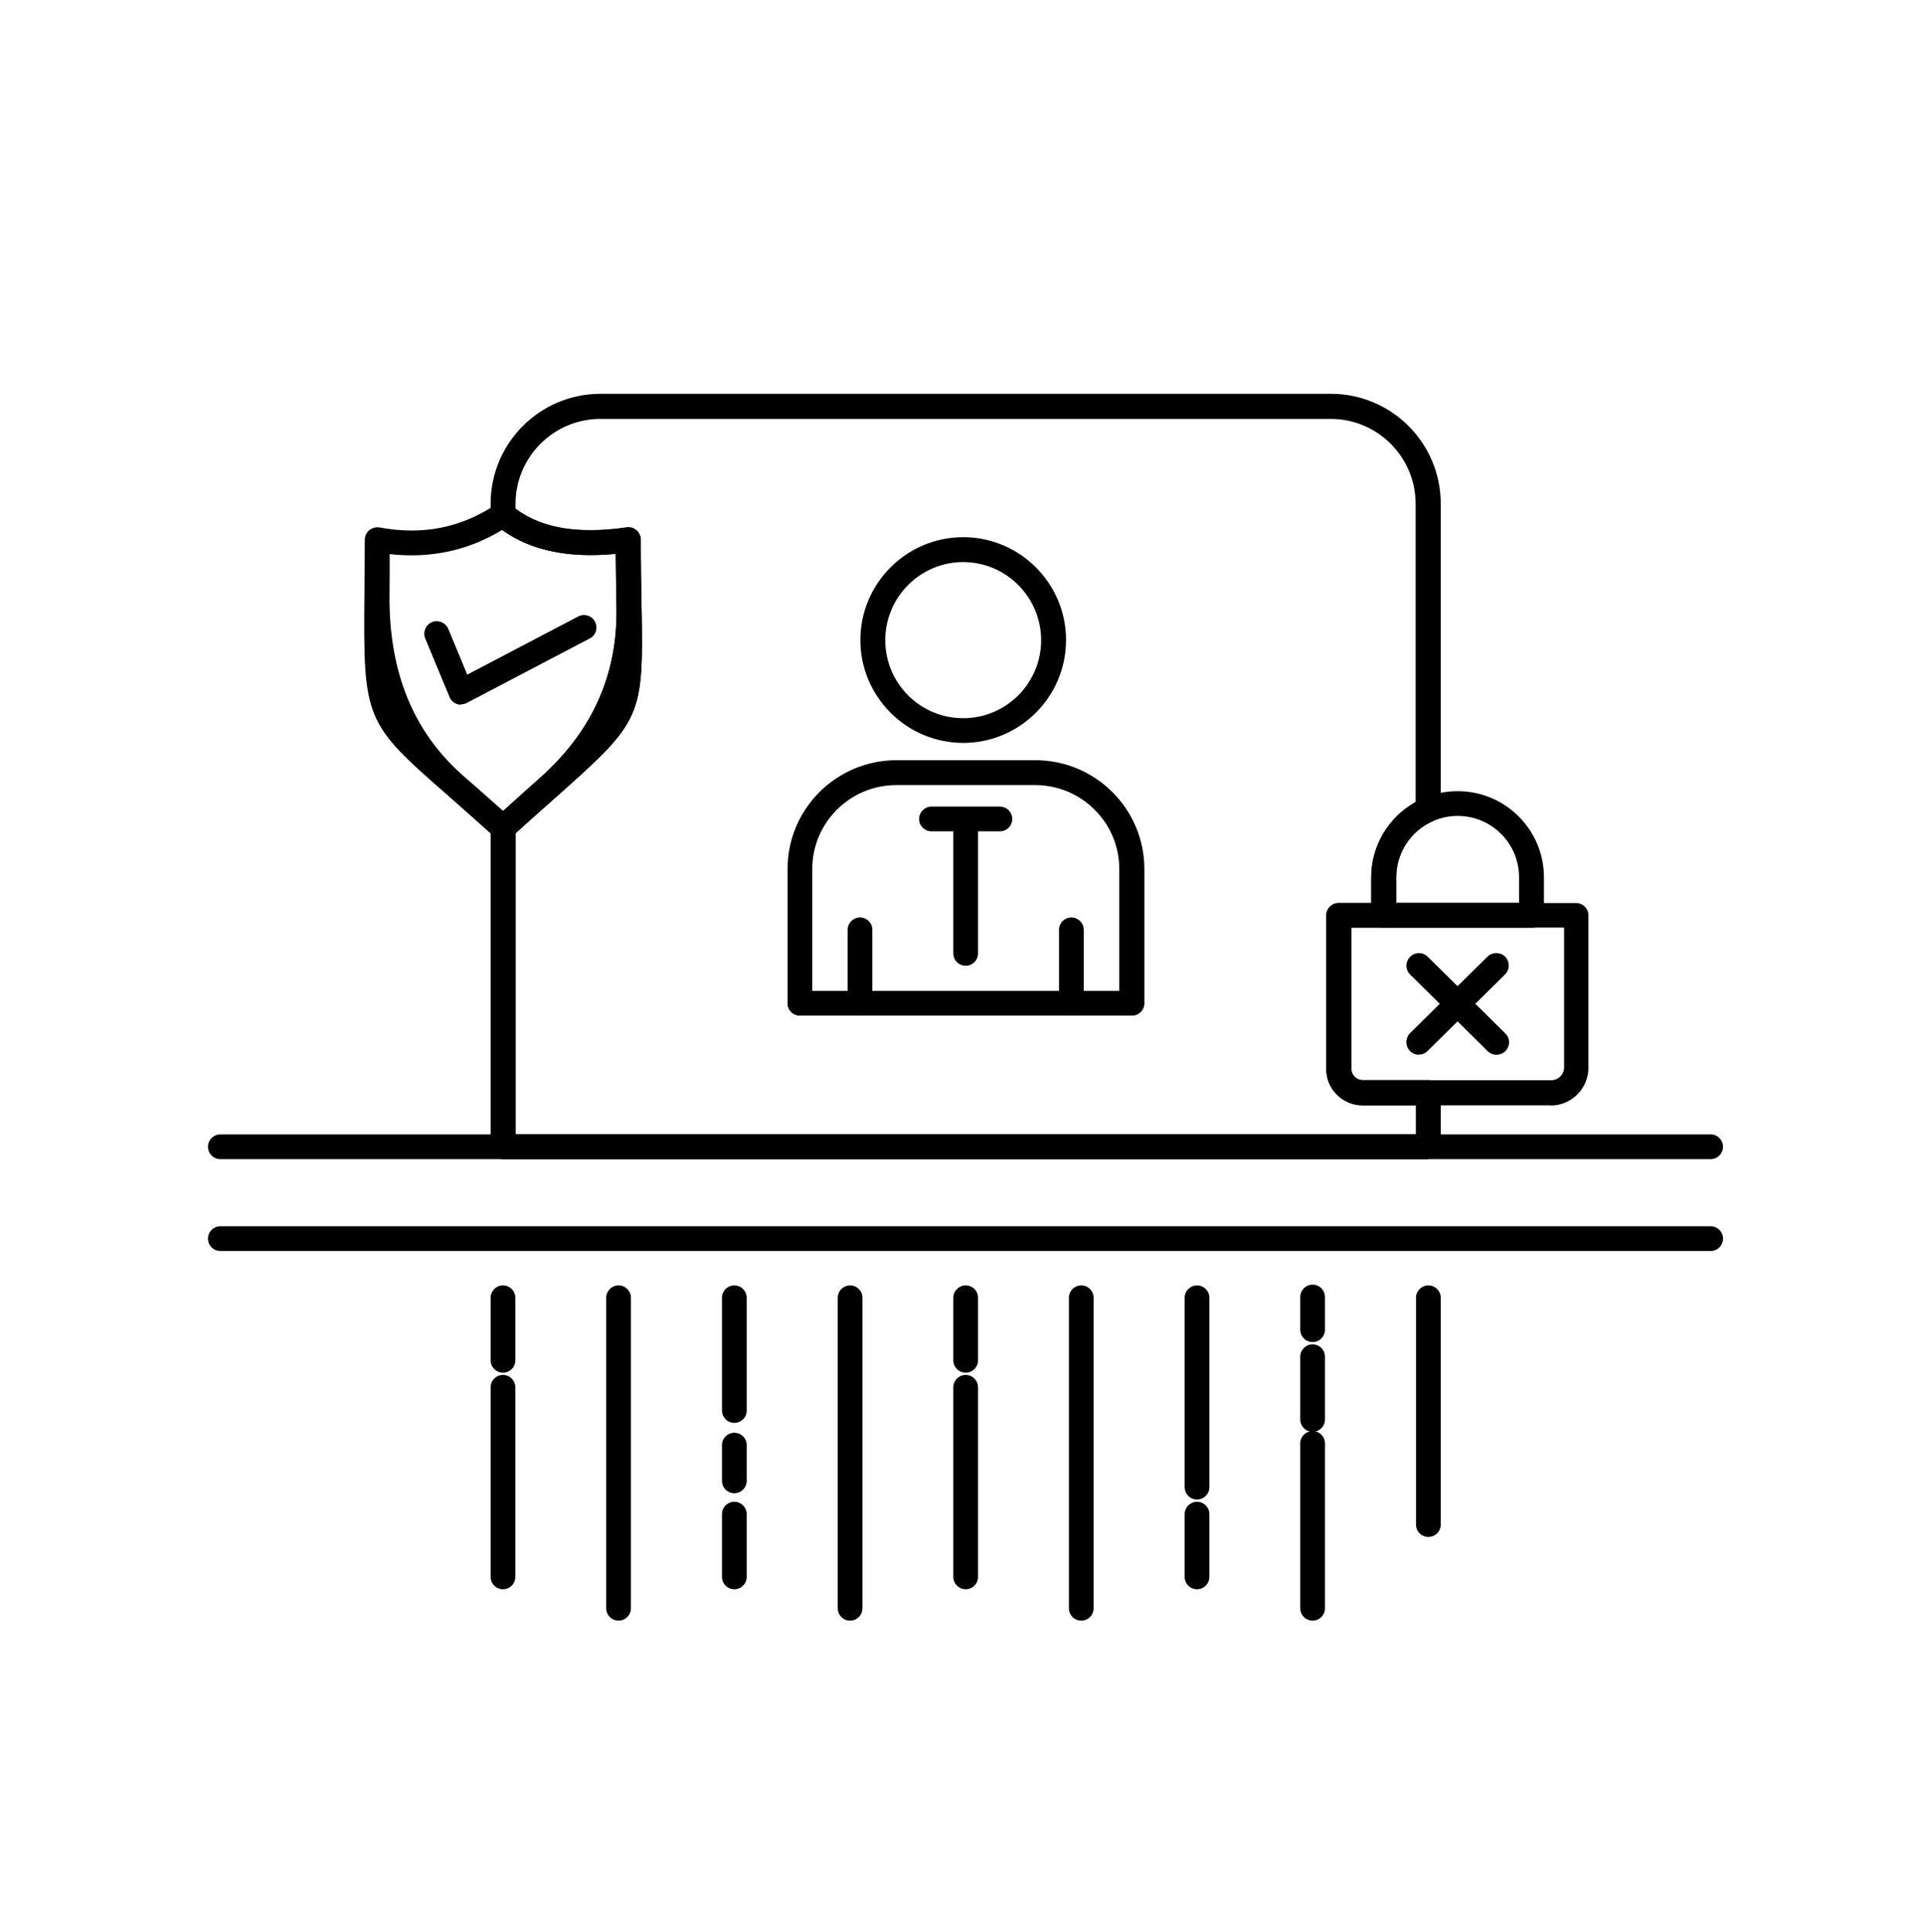
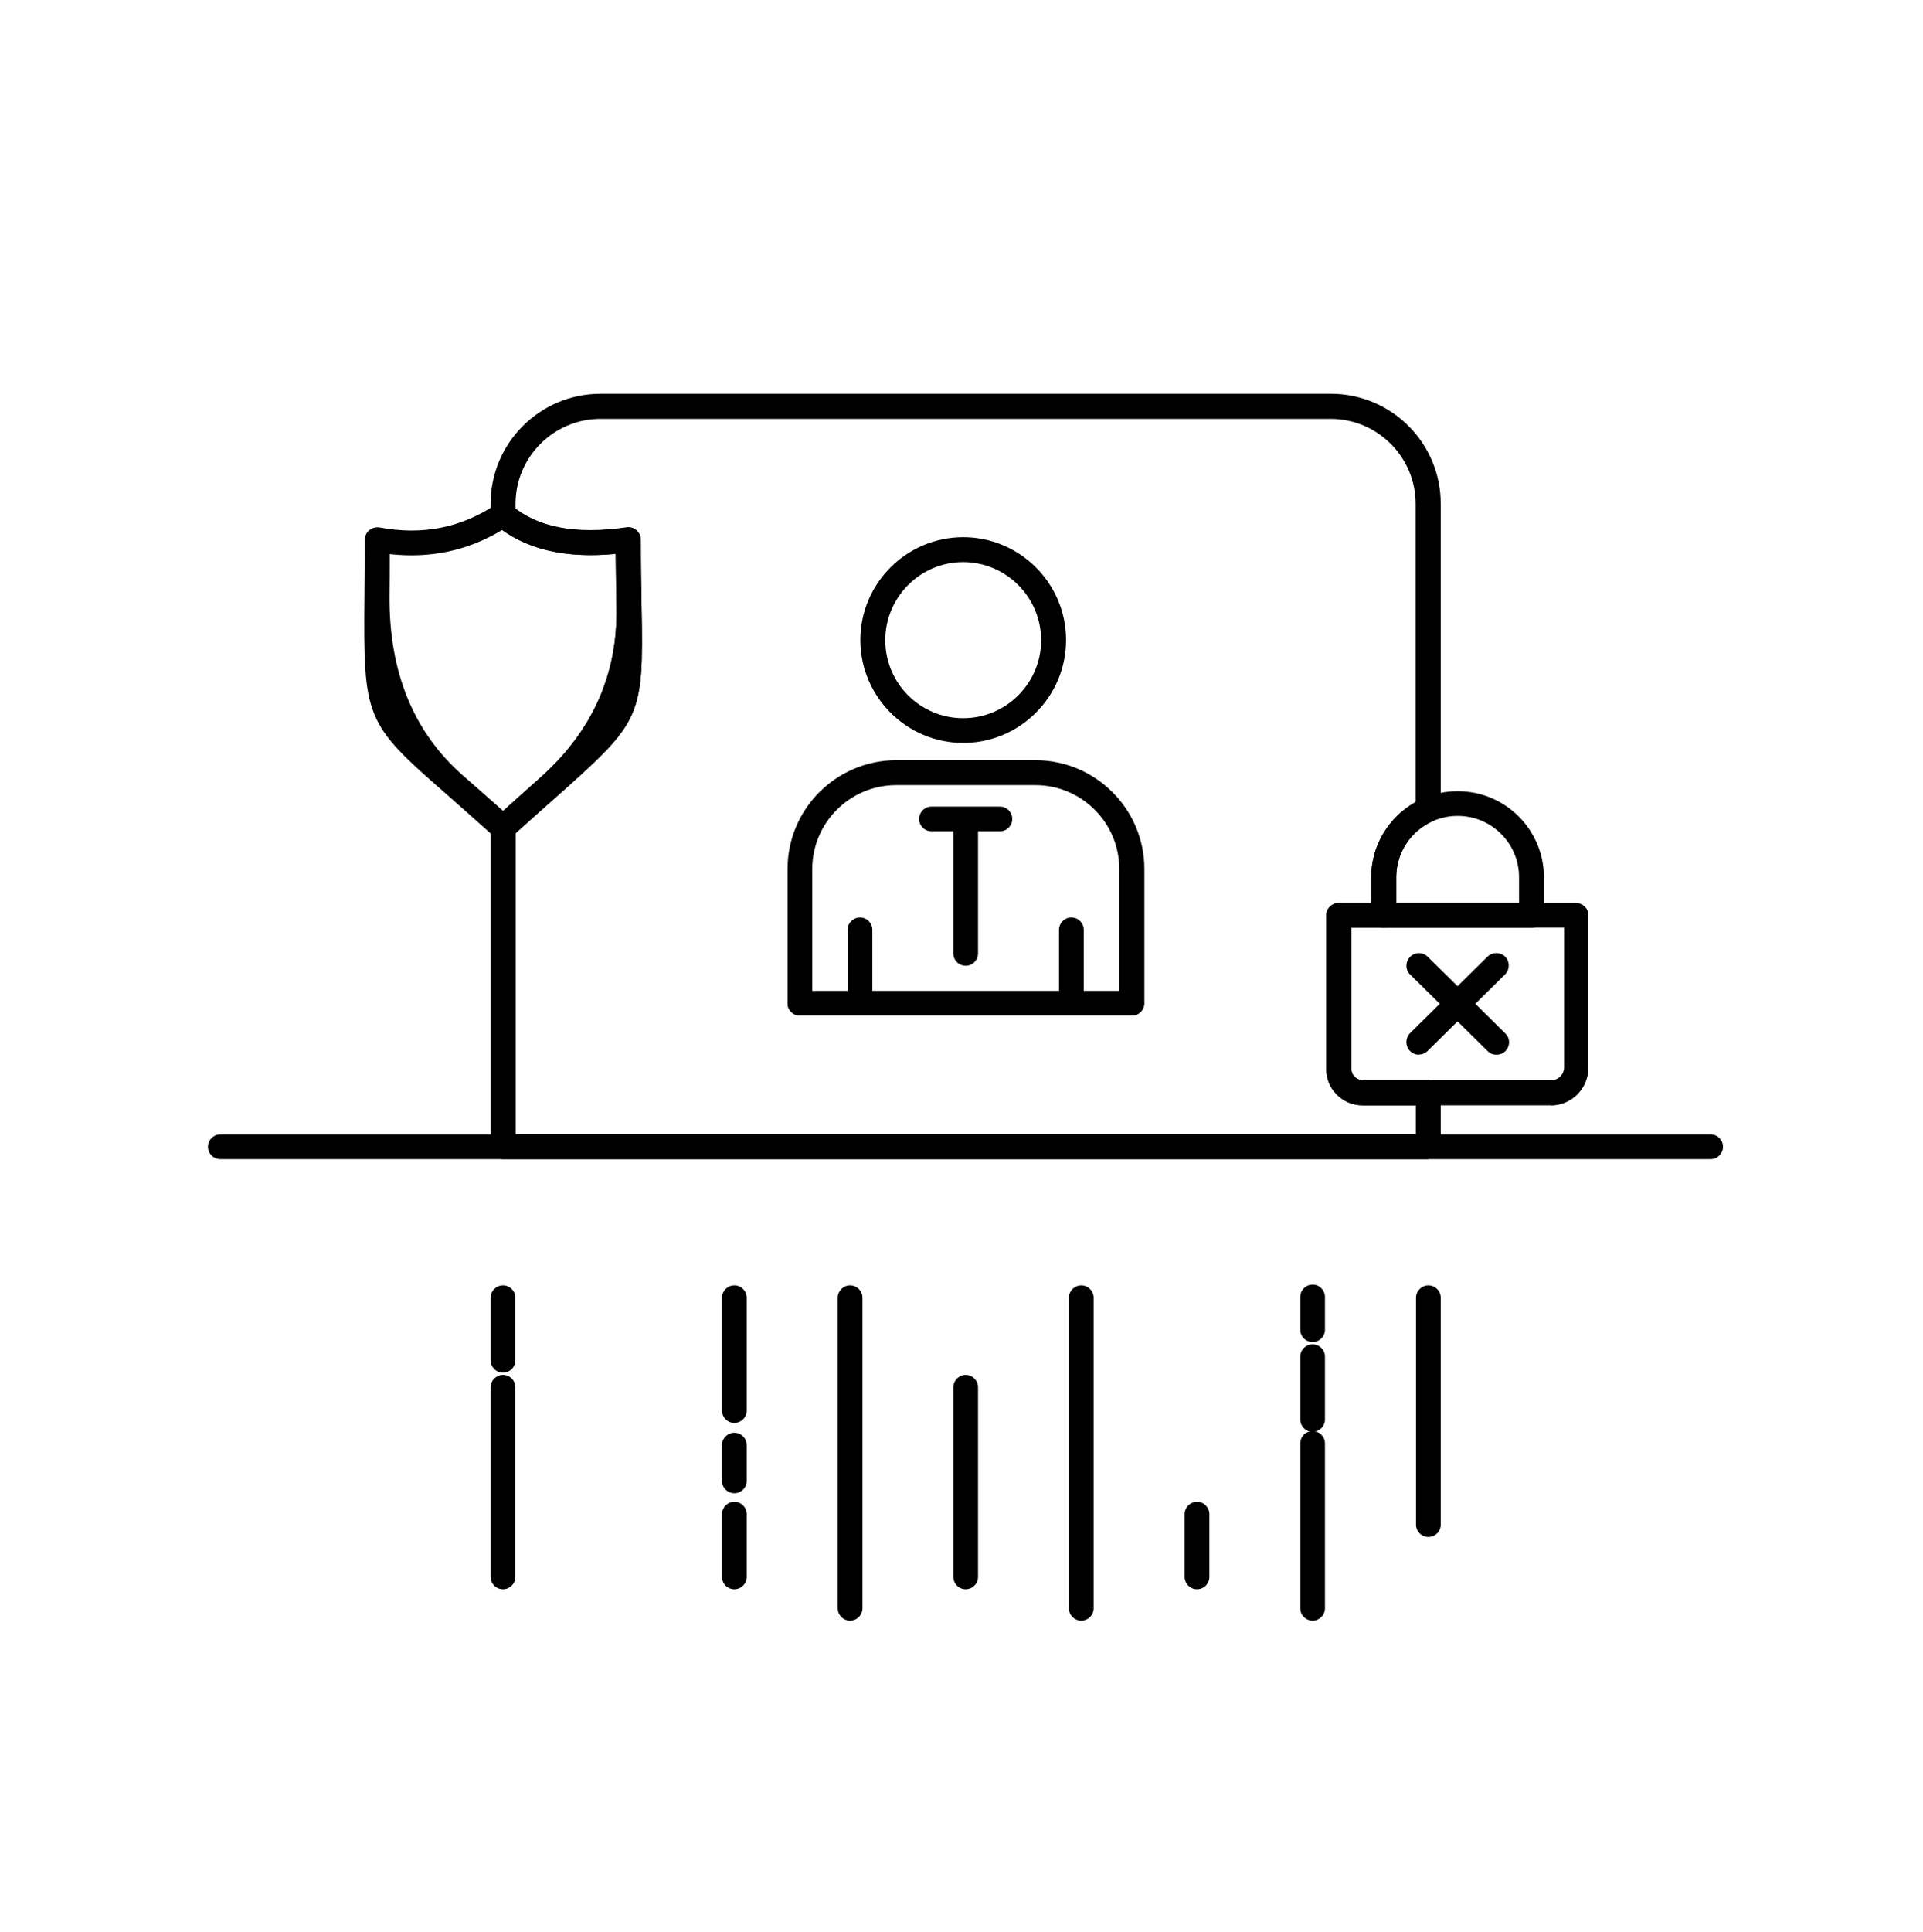
<svg xmlns="http://www.w3.org/2000/svg" id="katman_2" viewBox="0 0 101.16 101.61">
  <path d="M75.14,60.96H26.46c-.36,0-.65-.29-.65-.65v-16.78c0-.18.08-.36.21-.48.91-.83,1.69-1.52,2.37-2.13q4.13-3.66,4.04-8.96c-.01-.82-.03-1.75-.04-2.83-2.72.26-4.83-.26-6.35-1.55-.15-.12-.23-.31-.23-.5v-.59c0-3.19,2.59-5.78,5.78-5.78h38.42c3.19,0,5.78,2.59,5.78,5.78v16.08c0,.26-.15.49-.39.6-1.19.52-1.95,1.68-1.95,2.96v2c0,.36-.29.65-.65.65h-1.71v7.43c0,.33.27.59.6.59h3.45c.36,0,.65.29.65.65v2.83c0,.36-.29.65-.65.65ZM27.11,59.65h47.37v-1.52h-2.8c-1.05,0-1.91-.85-1.91-1.9v-8.09c0-.36.29-.65.65-.65h1.71v-1.35c0-1.65.91-3.16,2.34-3.96v-15.68c0-2.47-2.01-4.47-4.47-4.47H31.59c-2.47,0-4.47,2.01-4.47,4.47v.27c1.37,1.03,3.29,1.34,5.84.98.19-.03.38.03.52.15.14.12.23.3.23.49,0,1.39.02,2.56.04,3.55.1,5.79.02,5.97-4.47,9.96-.62.55-1.33,1.18-2.15,1.92v15.83Z" />
  <path d="M81.59,58.13h-9.91c-1.05,0-1.91-.85-1.91-1.9v-8.09c0-.36.29-.65.65-.65h12.49c.36,0,.65.29.65.65v8.01c0,1.1-.89,1.99-1.99,1.99ZM71.09,48.79v7.43c0,.33.27.59.6.59h9.91c.37,0,.68-.3.68-.68v-7.35h-11.18Z" />
  <path d="M80.56,48.79h-7.77c-.36,0-.65-.29-.65-.65v-2c0-2.5,2.03-4.53,4.54-4.53s4.54,2.03,4.54,4.53v2c0,.36-.29.65-.65.65ZM73.45,47.48h6.46v-1.35c0-1.78-1.45-3.22-3.23-3.22s-3.23,1.45-3.23,3.22v1.35Z" />
  <path d="M74.64,55.47c-.17,0-.34-.07-.47-.2-.25-.26-.25-.67,0-.93l4.08-4.03c.26-.25.67-.25.93,0,.25.26.25.67,0,.93l-4.08,4.03c-.13.13-.29.19-.46.19Z" />
  <path d="M78.72,55.47c-.17,0-.33-.06-.46-.19l-4.08-4.03c-.26-.25-.26-.67,0-.93.26-.26.67-.26.93,0l4.08,4.03c.26.25.26.67,0,.93-.13.13-.3.19-.47.19Z" />
  <path d="M26.46,44.19c-.16,0-.31-.06-.44-.17-.98-.88-1.81-1.61-2.52-2.24-4.31-3.76-4.39-3.96-4.33-10.49,0-.85.02-1.81.02-2.91,0-.19.09-.38.24-.5.15-.12.35-.17.54-.14,2.27.42,4.28.02,6.14-1.22.24-.16.56-.14.79.05,1.38,1.17,3.37,1.55,6.06,1.16.19-.03.38.03.52.15.14.12.23.3.23.49,0,1.39.02,2.56.04,3.55.1,5.79.02,5.97-4.47,9.96-.68.6-1.46,1.29-2.36,2.12-.13.11-.28.17-.44.17ZM20.5,29.15c0,.79,0,1.51-.01,2.16q-.05,6.05,3.88,9.49c.61.53,1.3,1.14,2.1,1.85.72-.66,1.36-1.22,1.93-1.73q4.13-3.67,4.03-8.96c-.01-.82-.03-1.75-.04-2.84-2.5.25-4.47-.18-5.97-1.25-1.81,1.09-3.78,1.51-5.93,1.27Z" />
  <path d="M50.67,39.07c-2.98,0-5.41-2.43-5.41-5.41s2.43-5.41,5.41-5.41,5.41,2.43,5.41,5.41-2.43,5.41-5.41,5.41ZM50.67,29.56c-2.26,0-4.1,1.84-4.1,4.11s1.84,4.1,4.1,4.1,4.1-1.84,4.1-4.1-1.84-4.11-4.1-4.11Z" />
  <path d="M59.53,53.41c-.36,0-.65-.29-.65-.65v-7.06c0-2.43-1.98-4.41-4.42-4.41h-7.31c-2.44,0-4.42,1.98-4.42,4.41v7.06c0,.36-.29.65-.65.65s-.65-.29-.65-.65v-7.06c0-3.16,2.57-5.72,5.73-5.72h7.31c3.16,0,5.73,2.57,5.73,5.72v7.06c0,.36-.29.65-.65.65ZM56.36,53.41c-.36,0-.65-.29-.65-.65v-3.86c0-.36.29-.65.65-.65s.65.29.65.65v3.86c0,.36-.29.65-.65.65ZM45.24,53.41c-.36,0-.65-.29-.65-.65v-3.86c0-.36.29-.65.65-.65s.65.29.65.65v3.86c0,.36-.29.65-.65.65Z" />
  <path d="M50.8,50.79c-.36,0-.65-.29-.65-.65v-6.42h-1.15c-.36,0-.65-.29-.65-.65s.29-.65.65-.65h3.6c.36,0,.65.29.65.65s-.29.65-.65.65h-1.15v6.42c0,.36-.29.65-.65.65Z" />
  <path d="M59.53,53.41h-17.45c-.36,0-.65-.29-.65-.65s.29-.65.65-.65h17.45c.36,0,.65.29.65.65s-.29.65-.65.65Z" />
  <path d="M90,60.96H11.59c-.36,0-.65-.29-.65-.65s.29-.65.65-.65h78.4c.36,0,.65.29.65.65s-.29.65-.65.65Z" />
-   <path d="M90,65.79H11.59c-.36,0-.65-.29-.65-.65s.29-.65.65-.65h78.4c.36,0,.65.29.65.65s-.29.65-.65.65Z" />
  <path d="M26.46,83.58c-.36,0-.65-.29-.65-.65v-9.97c0-.36.29-.65.65-.65s.65.29.65.65v9.97c0,.36-.29.65-.65.65Z" />
-   <path d="M32.54,85.23c-.36,0-.65-.29-.65-.65v-16.33c0-.36.29-.65.65-.65s.65.29.65.65v16.33c0,.36-.29.65-.65.65Z" />
  <path d="M38.63,74.83c-.36,0-.65-.29-.65-.65v-5.93c0-.36.29-.65.65-.65s.65.29.65.65v5.93c0,.36-.29.65-.65.65Z" />
  <path d="M44.72,85.23c-.36,0-.65-.29-.65-.65v-16.33c0-.36.29-.65.65-.65s.65.29.65.65v16.33c0,.36-.29.65-.65.65Z" />
  <path d="M50.8,83.58c-.36,0-.65-.29-.65-.65v-9.97c0-.36.29-.65.65-.65s.65.29.65.65v9.97c0,.36-.29.65-.65.65Z" />
  <path d="M56.88,85.23c-.36,0-.65-.29-.65-.65v-16.33c0-.36.29-.65.65-.65s.65.29.65.65v16.33c0,.36-.29.65-.65.65Z" />
-   <path d="M62.97,78.86c-.36,0-.65-.29-.65-.65v-9.96c0-.36.29-.65.65-.65s.65.29.65.65v9.96c0,.36-.29.65-.65.65Z" />
  <path d="M69.05,85.23c-.36,0-.65-.29-.65-.65v-8.67c0-.36.29-.65.65-.65s.65.29.65.65v8.67c0,.36-.29.65-.65.65Z" />
  <path d="M75.14,80.83c-.36,0-.65-.29-.65-.65v-11.93c0-.36.29-.65.65-.65s.65.29.65.65v11.93c0,.36-.29.65-.65.65Z" />
  <path d="M26.46,72.19c-.36,0-.65-.29-.65-.65v-3.29c0-.36.29-.65.65-.65s.65.29.65.65v3.29c0,.36-.29.65-.65.65Z" />
  <path d="M38.63,83.58c-.36,0-.65-.29-.65-.65v-3.3c0-.36.29-.65.65-.65s.65.29.65.65v3.3c0,.36-.29.65-.65.65Z" />
-   <path d="M50.8,72.19c-.36,0-.65-.29-.65-.65v-3.29c0-.36.29-.65.65-.65s.65.29.65.65v3.29c0,.36-.29.65-.65.65Z" />
  <path d="M62.97,83.58c-.36,0-.65-.29-.65-.65v-3.3c0-.36.29-.65.65-.65s.65.29.65.65v3.3c0,.36-.29.65-.65.65Z" />
-   <path d="M24.25,37.06c-.08,0-.15-.01-.22-.04-.17-.06-.31-.19-.38-.36l-1.28-3.08c-.14-.33.02-.72.35-.86.33-.14.72.02.86.35l1,2.41,5.84-3.06c.32-.17.72-.04.88.28.17.32.04.72-.28.88l-6.47,3.39c-.09.05-.2.07-.3.07Z" />
  <path d="M38.63,78.53c-.36,0-.65-.29-.65-.65v-1.88c0-.36.29-.65.65-.65s.65.29.65.65v1.88c0,.36-.29.65-.65.65Z" />
  <path d="M69.05,75.3c-.36,0-.65-.29-.65-.65v-3.3c0-.36.29-.65.65-.65s.65.29.65.65v3.3c0,.36-.29.65-.65.65Z" />
  <path d="M69.05,70.58c-.36,0-.65-.29-.65-.65v-1.72c0-.36.29-.65.65-.65s.65.29.65.65v1.72c0,.36-.29.65-.65.65Z" />
</svg>